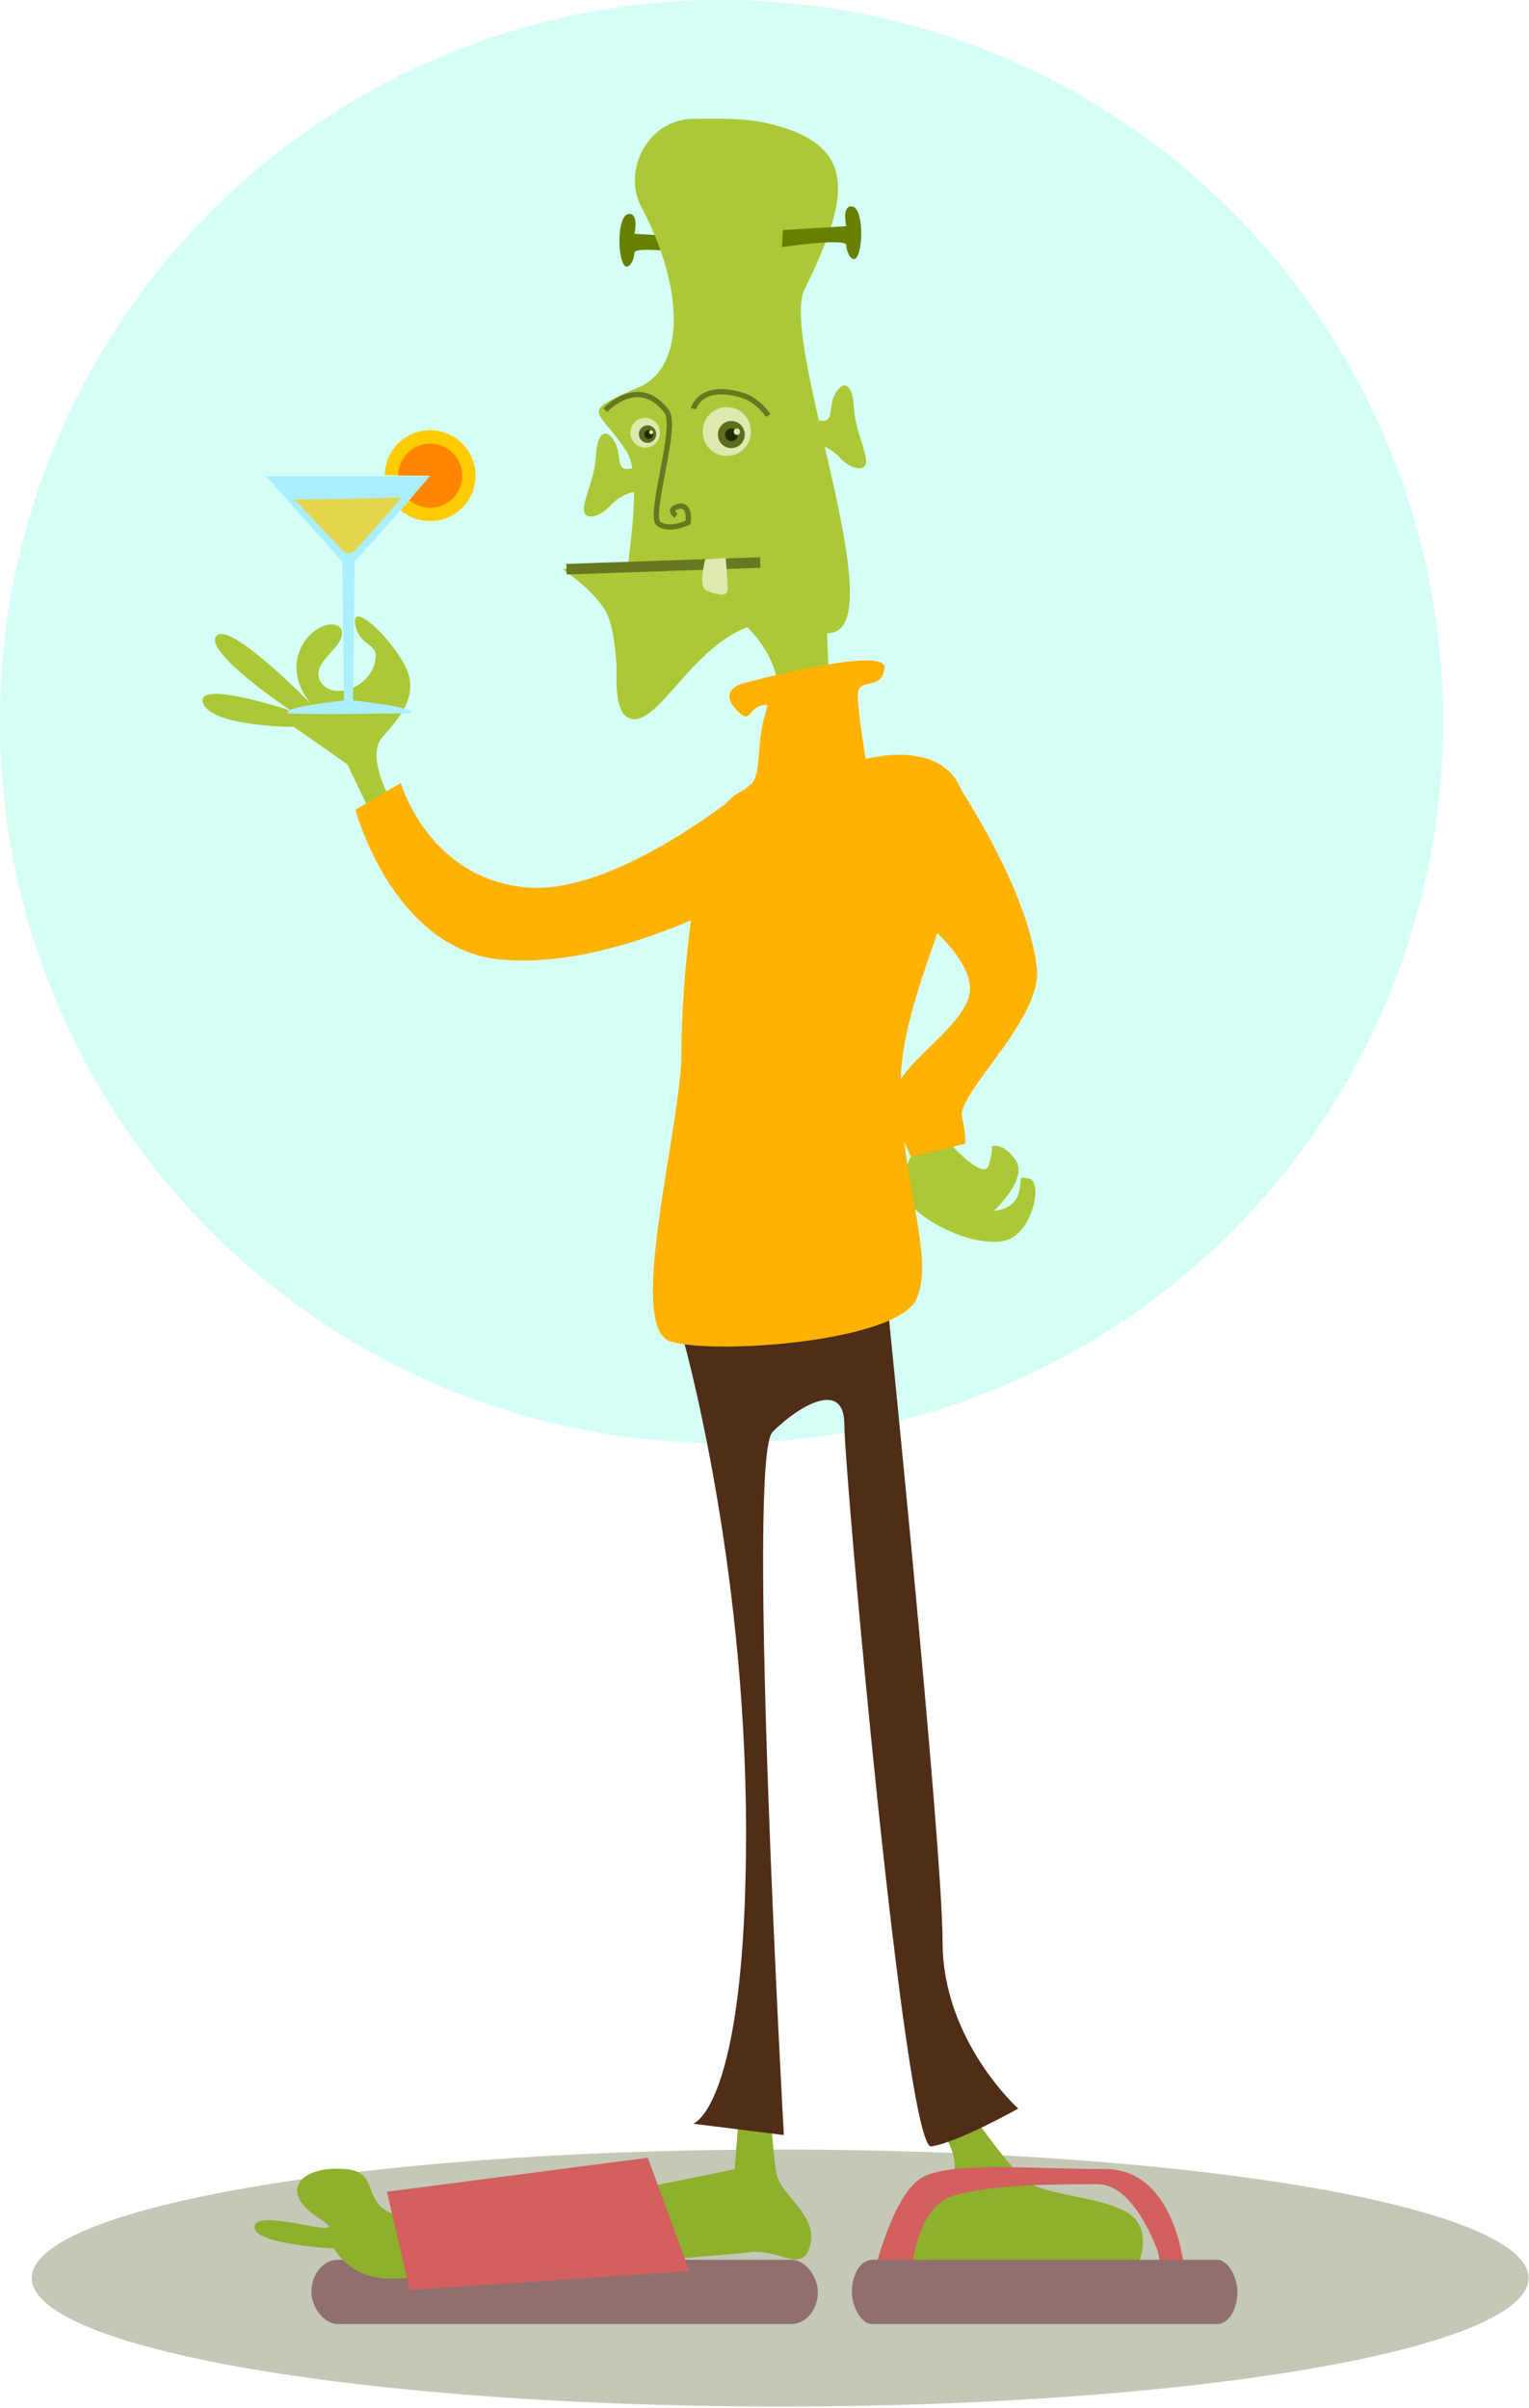
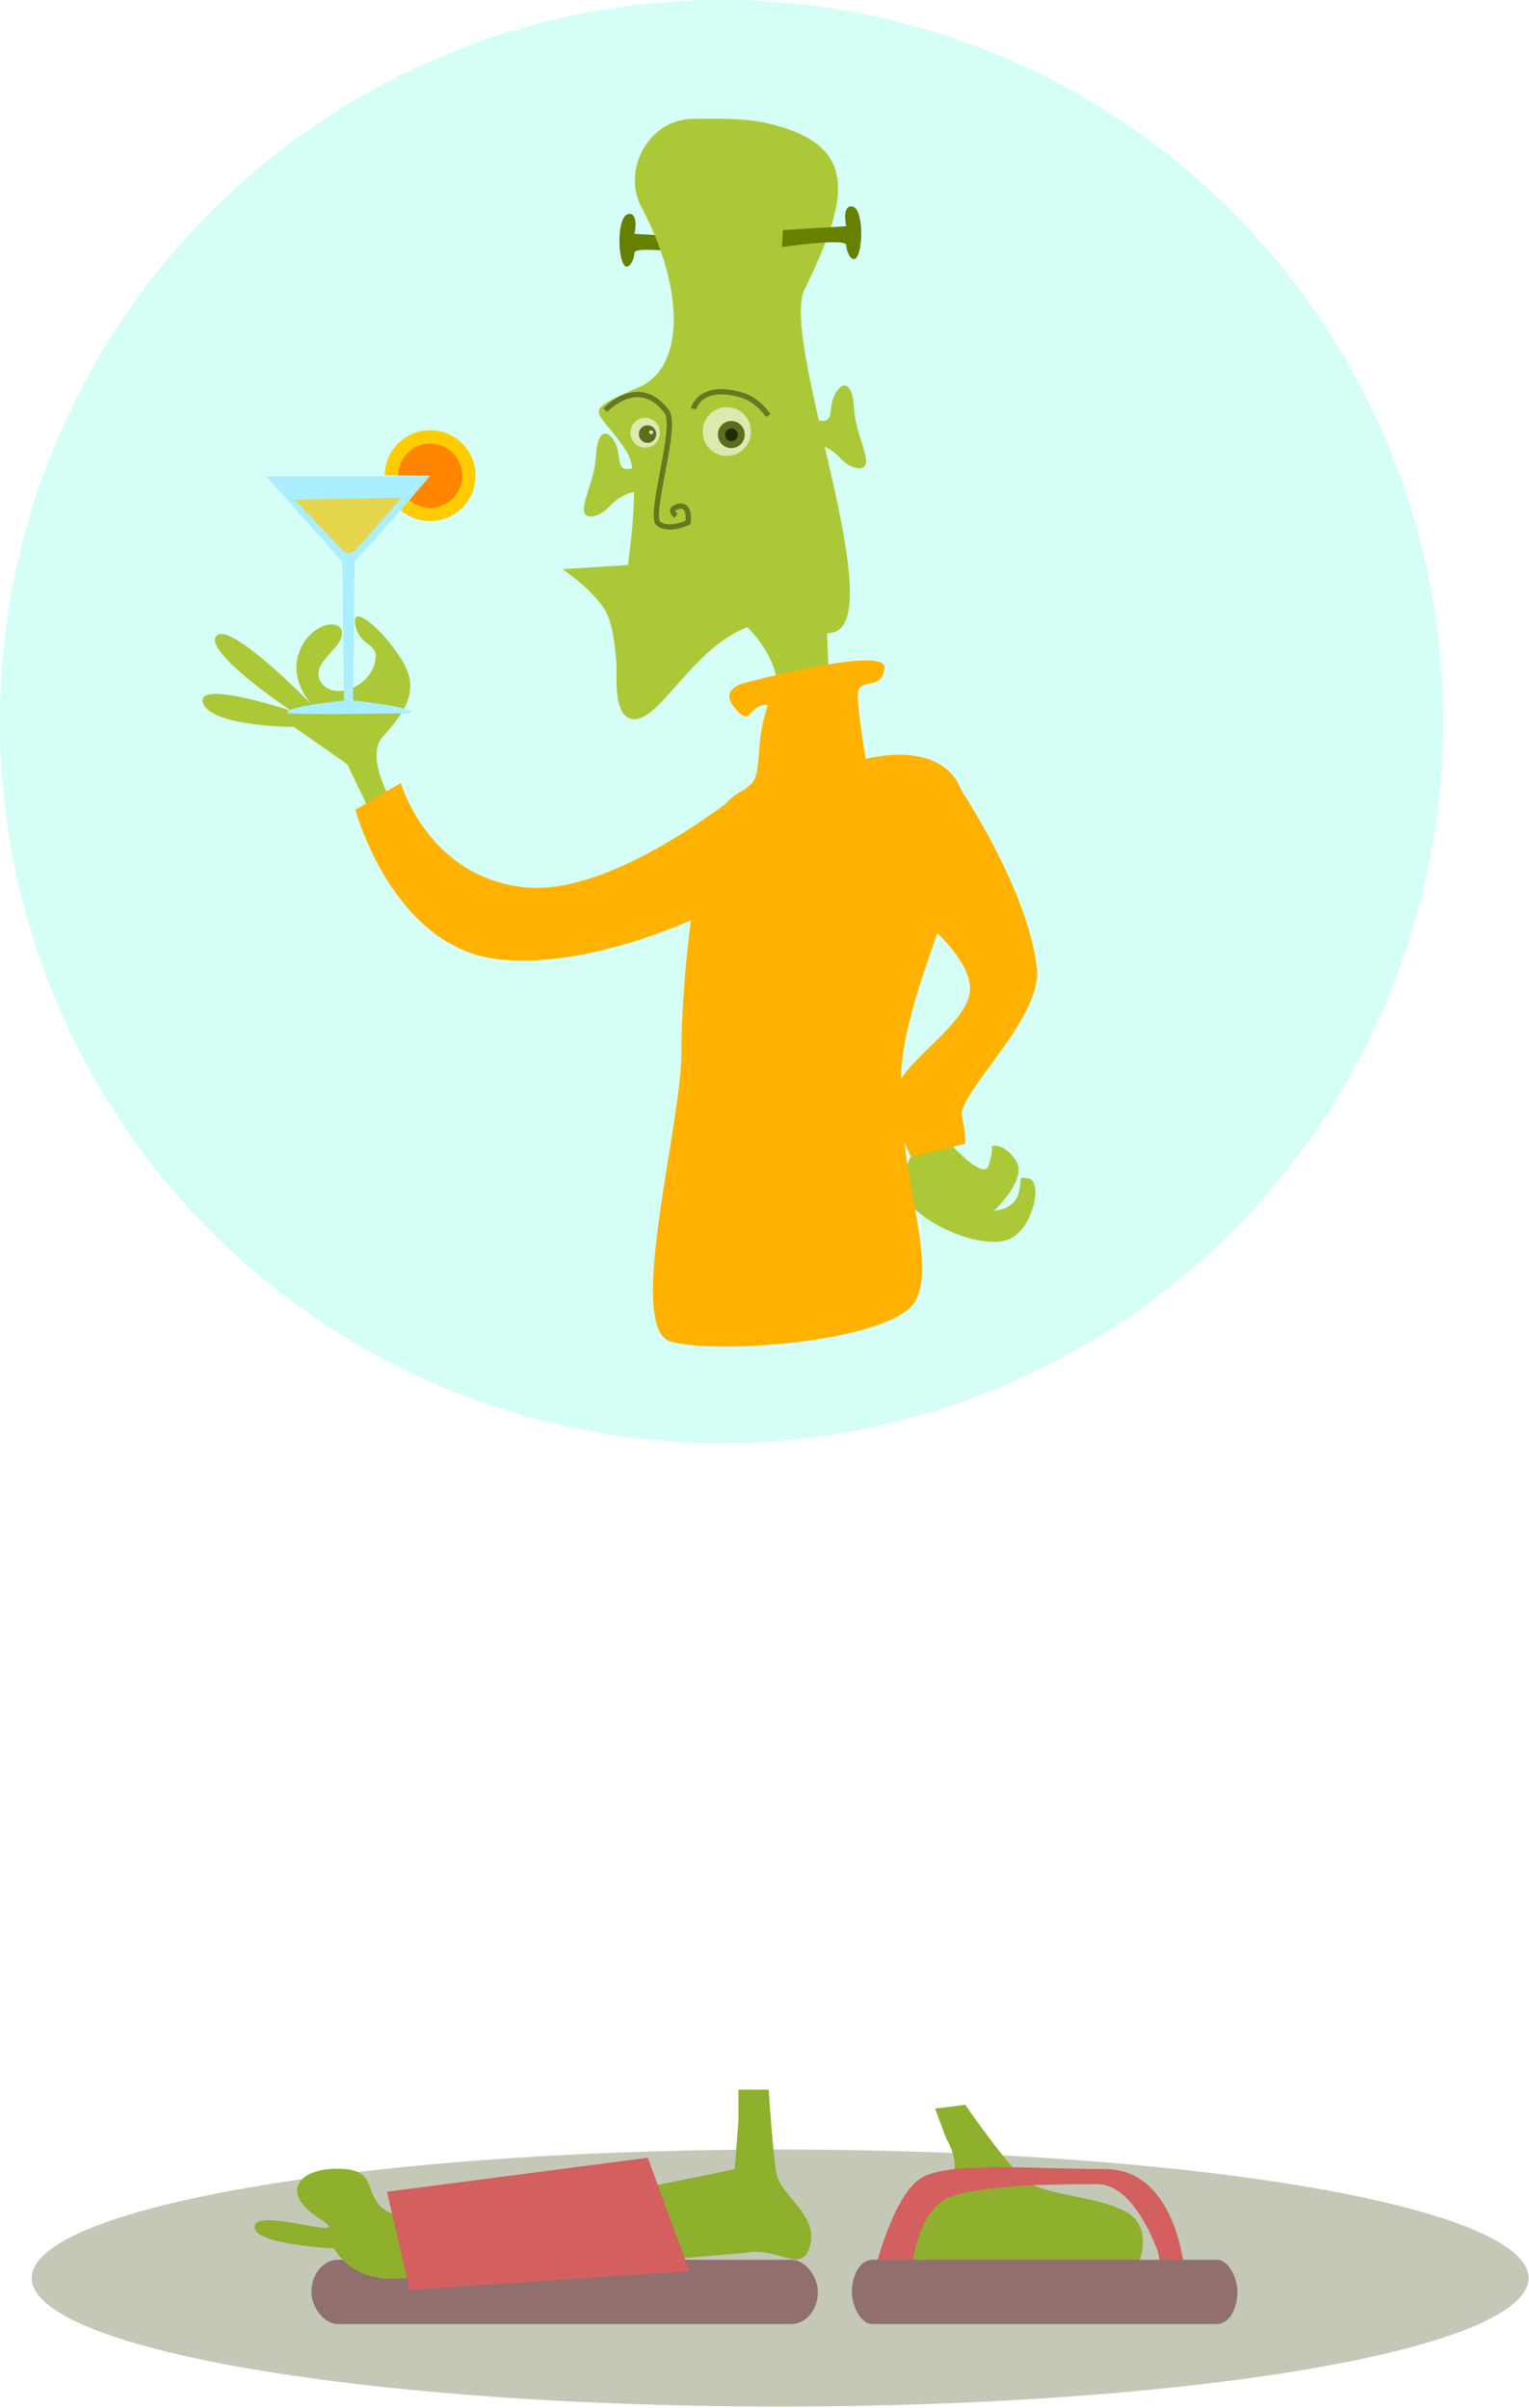
<svg xmlns="http://www.w3.org/2000/svg" xmlns:ns1="http://sodipodi.sourceforge.net/DTD/sodipodi-0.dtd" xmlns:ns2="http://www.inkscape.org/namespaces/inkscape" id="svg2" ns1:docname="fashionable_ghoul.svg" ns2:export-filename="D:\desktopstuff_20oct\george\clipart\fashionable_ghoul.png" viewBox="0 0 512.03 806.34" ns1:version="0.32" ns2:export-xdpi="100" version="1.0" ns2:output_extension="org.inkscape.output.svg.inkscape" ns2:export-ydpi="100" ns2:version="0.46">
  <defs id="defs4">
    <filter id="filter3834" height="2.138" width="1.177" y="-.569" x="-.088" ns2:collect="always">
      <feGaussianBlur id="feGaussianBlur3836" stdDeviation="18.285" ns2:collect="always" />
    </filter>
  </defs>
  <ns1:namedview id="base" bordercolor="#666666" ns2:pageshadow="2" guidetolerance="10" pagecolor="#ffffff" gridtolerance="10000" ns2:window-height="835" ns2:zoom="0.35" objecttolerance="10" showgrid="false" borderopacity="1.0" ns2:current-layer="layer1" ns2:cx="382.50219" ns2:cy="572.40271" showguides="true" ns2:window-y="2" ns2:window-x="4" ns2:window-width="700" ns2:guide-bbox="true" ns2:pageopacity="0.0" ns2:document-units="px" />
  <g id="layer1" ns2:label="Layer 1" ns2:groupmode="layer" transform="translate(-113.69 -105.39)">
    <g id="g3838" transform="matrix(.886 0 0 .886 -9.858 -10.802)">
      <path id="path3484" ns1:rx="248.57143" ns1:ry="38.57143" style="filter:url(#filter3834);fill:#c4c8b7" ns1:type="arc" d="m677.14 1008.1a248.57 38.571 0 1 1 -497.14 0 248.57 38.571 0 1 1 497.14 0z" transform="matrix(1.138 0 0 1.259 -53.399 -277.07)" ns1:cy="1008.0765" ns1:cx="428.57144" />
      <path id="path3336" ns1:rx="272.74118" ns1:ry="272.74118" style="fill:#d5fff6" ns1:type="arc" d="m709.13 333.13a272.74 272.74 0 1 1 -545.49 0 272.74 272.74 0 1 1 545.49 0z" transform="translate(-24.244 70.711)" ns1:cy="333.13358" ns1:cx="436.38589" />
      <path id="path3478" style="fill-rule:evenodd;fill:#668000" d="m403.17 220.93l-23.93-1.42s1.79-7.86-2.14-7.5c-3.93 0.35-4.28 12.85-2.5 17.85 1.79 5 4.64-0.35 4.64-3.21s24.29 0.71 24.29 0.71l-0.36-6.43z" />
      <rect id="rect3247" style="fill:#916f6f" rx="10" ry="24.286" height="24.286" width="191.43" y="985.22" x="257.14" />
      <path id="path3221" ns1:nodetypes="cssccssccc" style="fill-rule:evenodd;fill:#8eb02c" d="m497.14 939.51s7.15 11.42 0 17.14c-7.14 5.71-21.43 14.28-21.43 20 0 5.71 5.72 8.57 5.72 8.57l88.57 0.71s5.71-13.57-5.71-19.28c-11.43-5.72-30-5.72-37.15-11.43-7.14-5.71-22.85-28.57-22.85-28.57l-11.43 1.43 4.28 11.43z" />
      <path id="path3219" style="fill-rule:evenodd;fill:#8eb02c" d="m418.57 932.36l-1.43 18.57s-78.57 17.15-112.85 18.58c-34.29 1.42-17.15-17.15-34.29-18.58-17.14-1.42-25.71 8.58-10 18.58s-22.86-4.29-24.29 2.85c-1.42 7.15 30 8.57 30 8.57s5.72 11.43 21.43 11.43c15.72 0 124.29-8.57 135.72-10s20 8.57 22.85-2.85c2.86-11.43-11.42-18.58-12.85-27.15s-2.86-31.43-2.86-31.43h-11.43v11.43z" />
-       <path id="path3217" ns1:nodetypes="csccssscscc" style="fill-rule:evenodd;fill:#502d16" d="m397.14 635.22s24.29 84.29 24.29 188.57c0 104.29-20 110-20 110l34.28 4.29s-14.28-255.72-4.28-265.72 27.14-20 27.14-2.85c0 17.14 22.86 274.28 32.86 272.85s32.86-14.28 32.86-14.28-28.58-25.72-28.58-62.86-21.42-247.14-21.42-247.14l-77.15 17.14z" />
      <path id="path3213" style="fill-rule:evenodd;fill:#abc837" d="m286.88 433.14s-9.09-16.16-3.03-23.23c6.06-7.08 15.16-16.17 8.08-28.29-7.07-12.12-20.2-23.23-18.18-14.14s10.1 6.06 7.07 15.15-16.16 13.13-20.2 6.06 8.08-12.12 8.08-18.18-12.12-4.04-16.16 7.07 5.05 20.2 5.05 20.2-31.32-32.32-36.37-26.26 28.29 28.28 28.29 28.28-36.37-12.12-33.34-3.03 34.35 9.09 34.35 9.09l20.2 14.15 12.12 25.25 4.04-12.12z" />
      <path id="path3215" style="fill-rule:evenodd;fill:#abc837" d="m485.88 564.46s-10.1 14.14-1.01 23.23 29.3 16.16 37.38 11.11 11.11-21.21 6.06-22.22-2.02 0-4.04 6.06-9.09 6.06-9.09 6.06 13.13-12.12 8.08-19.19-9.09-5.05-9.09-5.05 1.01 0-1.01 7.07-18.19-12.12-18.19-12.12l-9.09 5.05z" />
      <path id="path2411" style="fill-rule:evenodd;fill:#abc837" d="m410.38 176c-3.49-0.02-6.56 0.07-8.72 0.06-17.33-0.02-27.12 19.61-19.82 33.32 16.17 30.3 16.88 60.48-1.03 68.18-23.34 10.05-15.14 7.58-4.53 24.25 1.01 1.59 1.71 3.75 2.16 6.31-6.79 1.68-3.7-4.53-6.6-9.84-3.03-5.55-6.58-4.02-7.09 4.56-0.51 8.59-3.52 13.63-4.53 19.69s6.06 4.04 9.59 0c2.29-2.61 6.47-5.22 9.28-5.37 0.02 7.89-1.02 17.55-2.28 27.53l-24.78 1.56s13.65 9.1 17.19 17.69c2.15 5.22 2.98 13.76 3.31 19.68-0.38 9.66 0.53 16.8 4.25 18.72 10.31 5.35 22.94-25.66 45.06-34.15 1.8 1.67 3.61 3.77 5.44 6.37 12.12 17.18 5.06 39.38 5.06 39.38l21.22-7.06-1.53-36.47c15.35 0.58 7.15-35.69-0.84-70.44 2.17 1.03 4.43 2.69 5.9 4.37 3.54 4.04 10.61 6.06 9.6 0s-4.03-11.1-4.53-19.68c-0.51-8.59-4.07-10.12-7.1-4.57-2.83 5.19 0.07 11.25-6.12 9.97-5.02-22.1-9.01-42.06-5.47-49.34 16.67-34.35 21.71-55.05-14.66-63.13-5.68-1.26-12.62-1.56-18.43-1.59z" />
      <path id="path2413" ns1:nodetypes="csscsc" style="stroke:#677821;stroke-width:2;fill:none" d="m368.2 286.16s12.63-13.64 23.23 0.51c4.34 5.78-7.07 39.39-3.03 42.42s11.12-0.5 11.12-0.5 1.01-7.07-3.54-6.06-1.01 3.53-1.01 3.53" />
      <path id="path3185" ns1:nodetypes="csc" style="stroke:#677821;stroke-width:2;fill:none" d="m401.54 285.66s2.52-10.11 18.68-5.05c5.79 1.8 9.6 7.57 9.6 7.57" />
-       <path id="path3190" style="stroke:#677821;stroke-width:4;fill:none" d="m353.55 346.27l73.24-2.53" />
      <path id="path3192" ns1:rx="9.0913725" ns1:ry="9.0913725" style="fill:#dde9af" ns1:type="arc" d="m423.25 294.24a9.091 9.091 0 1 1 -18.18 0 9.091 9.091 0 1 1 18.18 0z" ns1:cy="294.24271" ns1:cx="414.16254" />
      <path id="path3194" ns1:rx="9.0913725" ns1:ry="9.0913725" style="fill:#dde9af" ns1:type="arc" d="m423.25 294.24a9.091 9.091 0 1 1 -18.18 0 9.091 9.091 0 1 1 18.18 0z" transform="matrix(.611 0 0 .611 130.25 114.93)" ns1:cy="294.24271" ns1:cx="414.16254" />
      <path id="path3202" style="fill-rule:evenodd;fill:#ffb200" d="m465.66 380.75c-15.2 0.43-46.44 8.94-46.44 8.94 1.01 0-8.09 2.02-2.03 9.09s5.04 0.01 10.09-1 0.01 0.01-1 18.19c-0.36 6.44-1.22 9.45-2.59 11.25-0.81 0.65-1.8 1.44-2.94 2.34-1.91 1.09-4.32 2.24-7.19 5.47l-0.03 0.03c-17.83 13.14-50.85 34.22-76.12 31.41-36.37-4.04-46.47-39.41-46.47-39.41l-17.19 10.13s14.16 52.52 54.56 56.56c26.06 2.61 54.97-7.35 72.28-14.78-2.34 17.51-3.59 36.65-3.59 50.12 0 27.28-21.24 104.05-4.06 109.1 17.17 5.05 85.86 0 92.94-16.16 5.61-12.83-1.49-33.31-4.66-59.41 1.37 3.5 2.66 5.88 2.66 5.88l20.18-5.06s1.02-1-1-10.1c-2.02-9.09 30.69-37.28 28.28-56.56-3.13-25.1-20.75-54.82-28.53-66.97-7.71-19.81-36.12-11.81-36.12-11.81s-3.03-17.18-3.03-24.25 9.08-1 10.09-10.09c0.25-2.28-3.03-3.05-8.09-2.91zm28.09 103.06c5.32 5.22 12.34 13.53 12.34 21.07 0 11.3-20.22 24.34-26.21 34.24 0.52-17.56 7.46-37.05 13.87-55.31z" />
      <path id="path3243" style="fill-rule:evenodd;fill:#d35f5f" d="m400 989.51l-15.71-42.86-98.58 12.86 8.58 37.14 105.71-7.14z" />
      <path id="path3245" ns1:nodetypes="csscccsscc" style="fill-rule:evenodd;fill:#d35f5f" d="m484.29 988.08s1.42-22.86 15.71-27.15c14.29-4.28 40-4.28 54.29-4.28 14.28 0 22.85 25.71 22.85 25.71l1.43 7.15h8.57s-2.85-38.58-30-38.58c-27.14 0-57.14-2.85-68.57 2.86-11.43 5.72-18.57 35.72-18.57 35.72l14.29-1.43z" />
      <rect id="rect3249" style="fill:#916f6f" rx="7.612" ry="24.286" height="24.286" width="145.71" y="985.22" x="461.43" />
      <path id="path3269" ns1:nodetypes="cccccccc" style="fill-rule:evenodd;fill:#aaeeff" d="m302.29 311.16l-28.82 32.28-0.57 52.44s25.07 2.6 21.61 4.9c-14.19-0.08-29.48 0.64-46.11 0-3.46-2.3 21.04-4.9 21.04-4.9l-0.58-52.44-28.81-32.28h62.24z" />
      <path id="path3274" style="opacity:.692;fill-rule:evenodd;fill:#ffcc00" d="m252.03 321.26l17.18 18.19s1.76 2.02 4.29-0.26c2.52-2.27 17.68-19.95 17.68-19.95l-40.91 0.76 1.76 1.26z" />
      <path id="path3276" ns1:rx="17.172594" ns1:ry="17.172594" style="fill:#ffcc00" ns1:type="arc" d="m275.01 299.14a17.173 17.173 0 1 1 6.03 13.21l11.15-13.06z" transform="translate(9.849 11.617)" ns1:cy="299.29346" ns1:cx="292.18661" ns1:end="8.5607265" ns1:start="3.1507823" />
      <path id="path3278" ns1:rx="17.172594" ns1:ry="17.172594" style="fill:#ff8500" ns1:type="arc" d="m275.01 299.14a17.173 17.173 0 1 1 6.03 13.21l11.15-13.06z" transform="matrix(.706 0 0 .706 95.786 99.644)" ns1:cy="299.29346" ns1:cx="292.18661" ns1:end="8.5607265" ns1:start="3.1507823" />
      <path id="path3296" ns1:rx="9.0913725" ns1:ry="9.0913725" style="fill:#5c6d1e" ns1:type="arc" d="m423.25 294.24a9.091 9.091 0 1 1 -18.18 0 9.091 9.091 0 1 1 18.18 0z" transform="matrix(.556 0 0 .556 185.59 131.78)" ns1:cy="294.24271" ns1:cx="414.16254" />
      <path id="path3298" ns1:rx="9.0913725" ns1:ry="9.0913725" style="fill:#5c6d1e" ns1:type="arc" d="m423.25 294.24a9.091 9.091 0 1 1 -18.18 0 9.091 9.091 0 1 1 18.18 0z" transform="matrix(.359 0 0 .359 235.51 189.58)" ns1:cy="294.24271" ns1:cx="414.16254" />
      <path id="path3300" ns1:rx="9.0913725" ns1:ry="9.0913725" style="fill:#222b00" ns1:type="arc" d="m423.25 294.24a9.091 9.091 0 1 1 -18.18 0 9.091 9.091 0 1 1 18.18 0z" transform="matrix(.261 0 0 .261 307.79 218.66)" ns1:cy="294.24271" ns1:cx="414.16254" />
-       <path id="path3302" ns1:rx="9.0913725" ns1:ry="9.0913725" style="fill:#222b00" ns1:type="arc" d="m423.25 294.24a9.091 9.091 0 1 1 -18.18 0 9.091 9.091 0 1 1 18.18 0z" transform="matrix(.182 0 0 .182 309.26 241.77)" ns1:cy="294.24271" ns1:cx="414.16254" />
-       <path id="path3304" ns1:rx="9.0913725" ns1:ry="9.0913725" style="fill:#dde9af" ns1:type="arc" d="m423.25 294.24a9.091 9.091 0 1 1 -18.18 0 9.091 9.091 0 1 1 18.18 0z" transform="matrix(.131 0 0 .131 363.71 255.76)" ns1:cy="294.24271" ns1:cx="414.16254" />
+       <path id="path3302" ns1:rx="9.0913725" ns1:ry="9.0913725" style="fill:#222b00" ns1:type="arc" d="m423.25 294.24z" transform="matrix(.182 0 0 .182 309.26 241.77)" ns1:cy="294.24271" ns1:cx="414.16254" />
      <path id="path3306" ns1:rx="9.0913725" ns1:ry="9.0913725" style="fill:#dde9af" ns1:type="arc" d="m423.25 294.24a9.091 9.091 0 1 1 -18.18 0 9.091 9.091 0 1 1 18.18 0z" transform="matrix(.082 0 0 .082 351.59 270.38)" ns1:cy="294.24271" ns1:cx="414.16254" />
      <path id="path3476" style="fill-rule:evenodd;fill:#668000" d="m435.36 218.08l23.93-1.43s-1.79-7.86 2.14-7.5 4.28 12.86 2.5 17.86c-1.79 5-4.64-0.36-4.64-3.22s-24.29 0.72-24.29 0.72l0.36-6.43z" />
-       <path id="path3480" style="fill-rule:evenodd;fill:#dde9af" d="m406 342.52s-2.84 10.56 0.51 11.85 7.99 2.83 7.99-0.51c0-3.35-0.78-11.85-0.78-11.85l-7.72 0.51z" />
    </g>
  </g>
</svg>